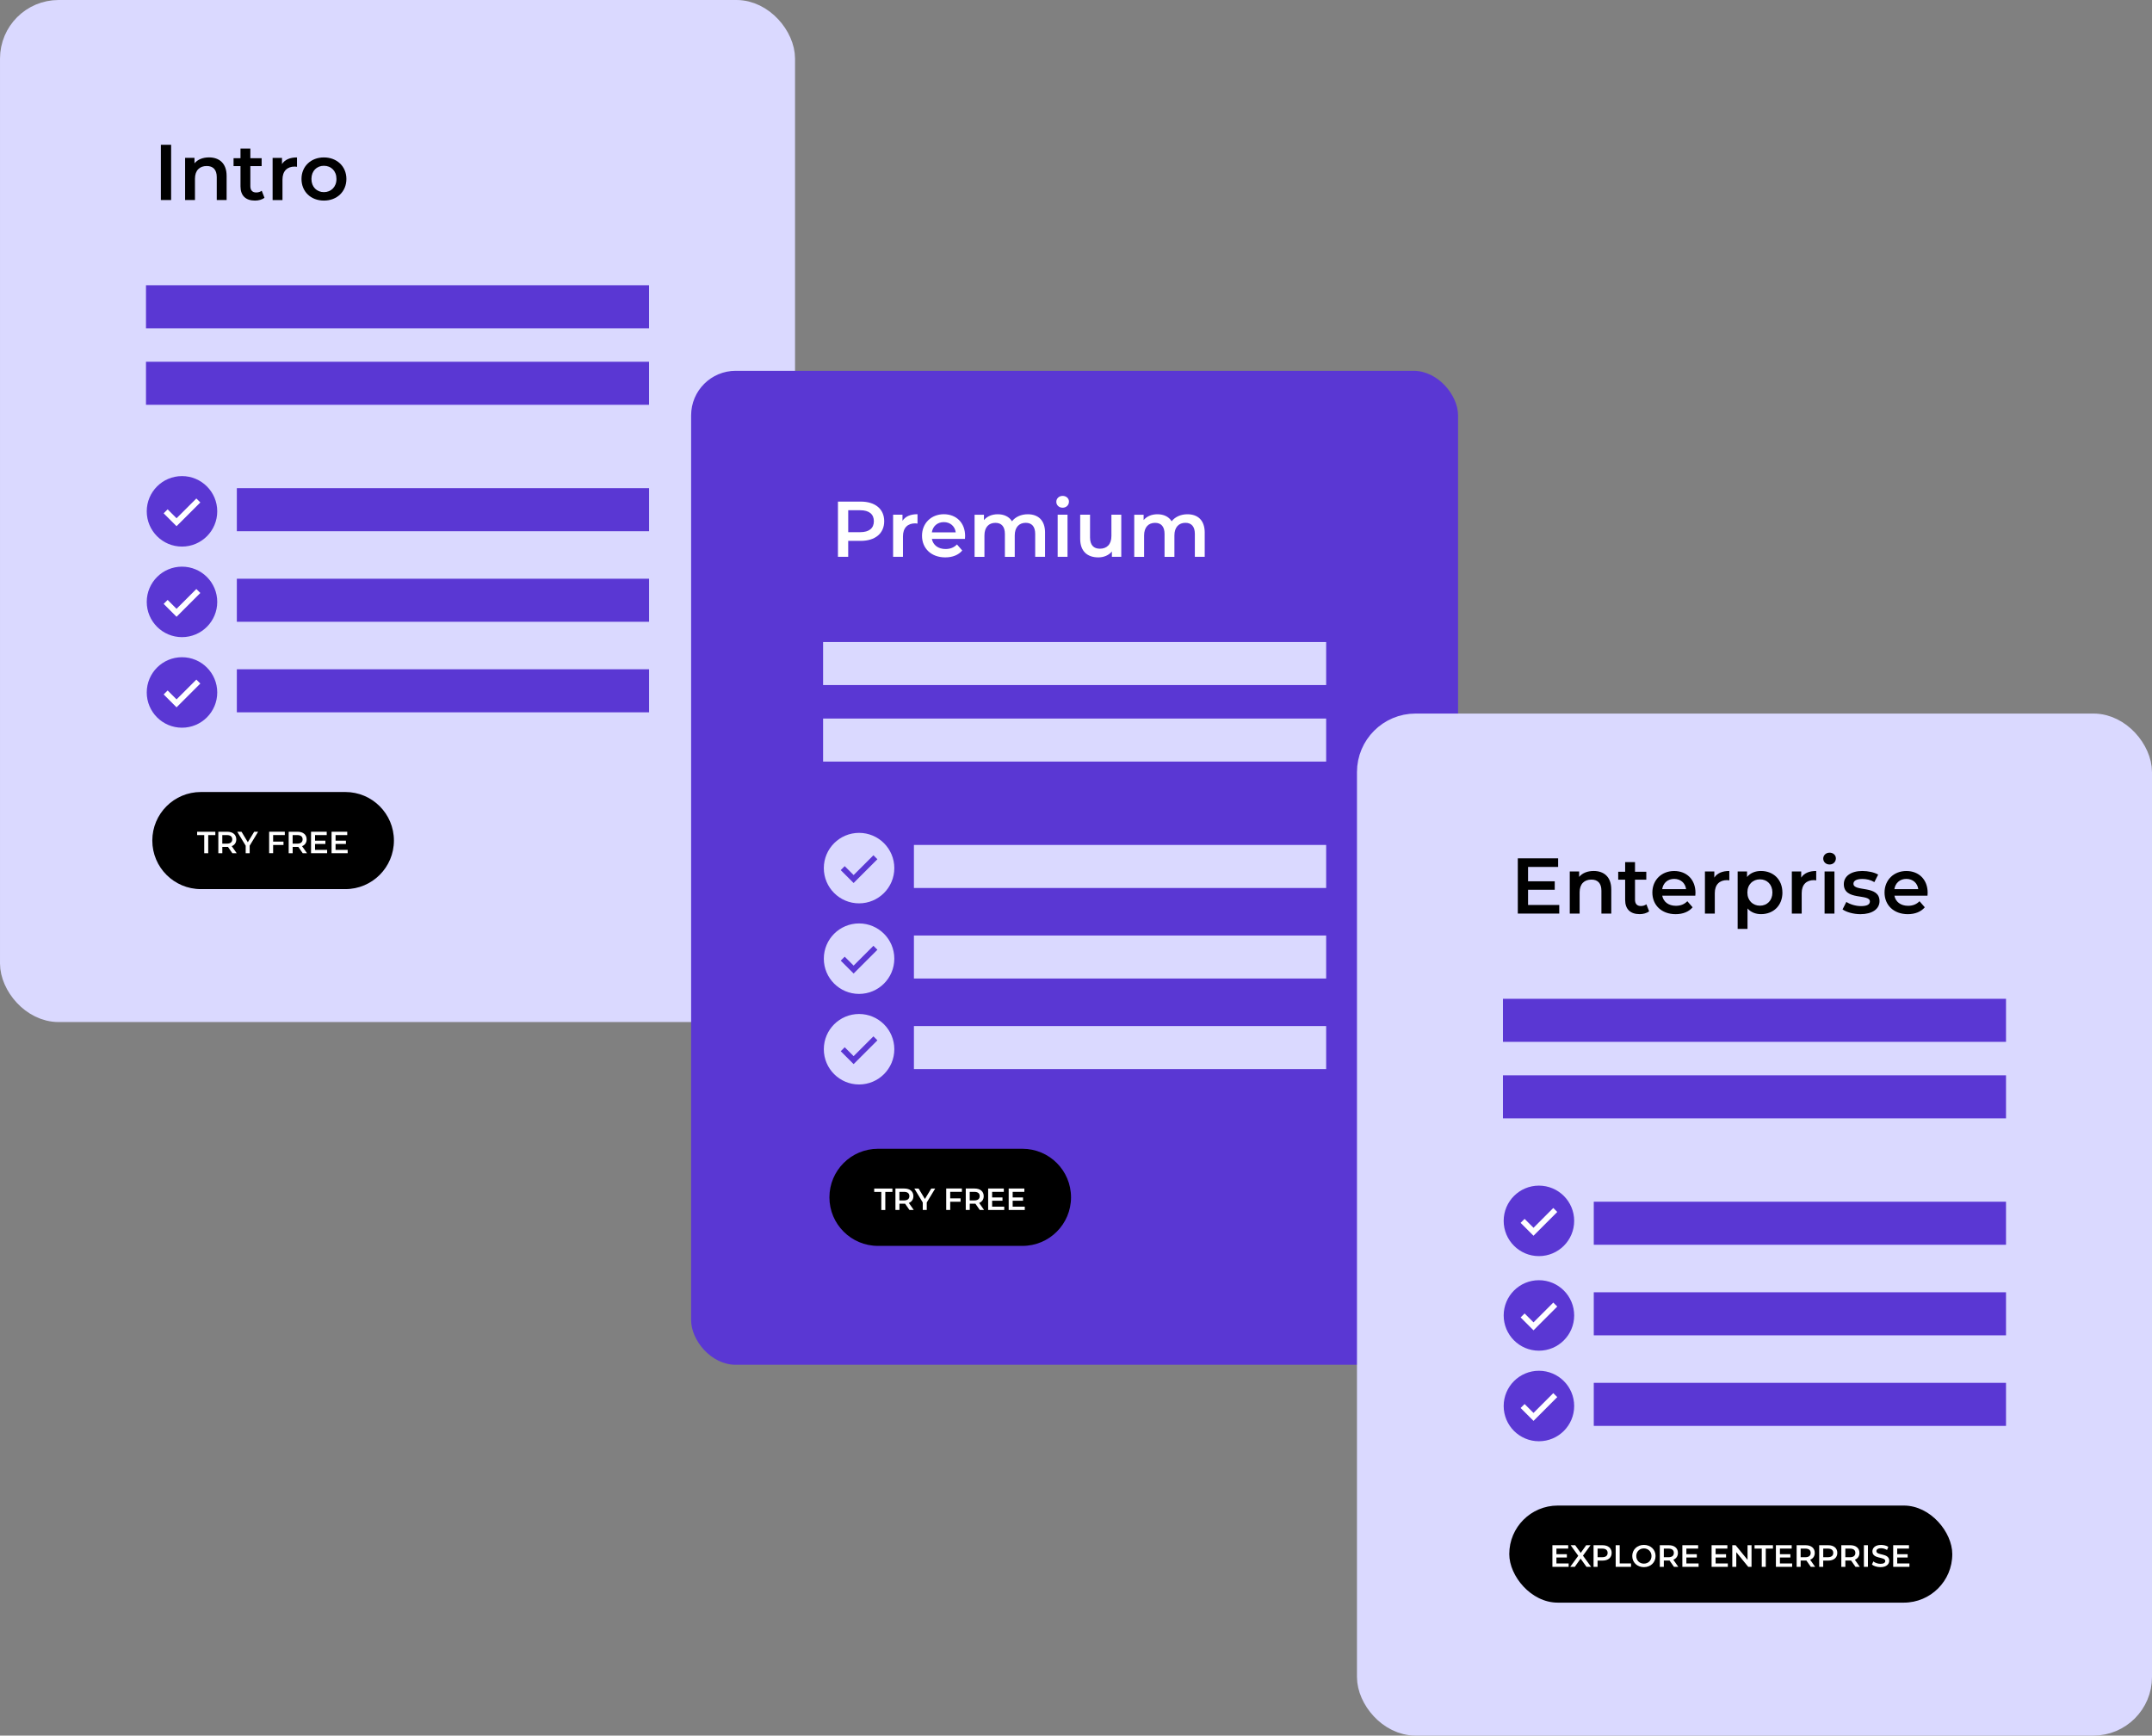
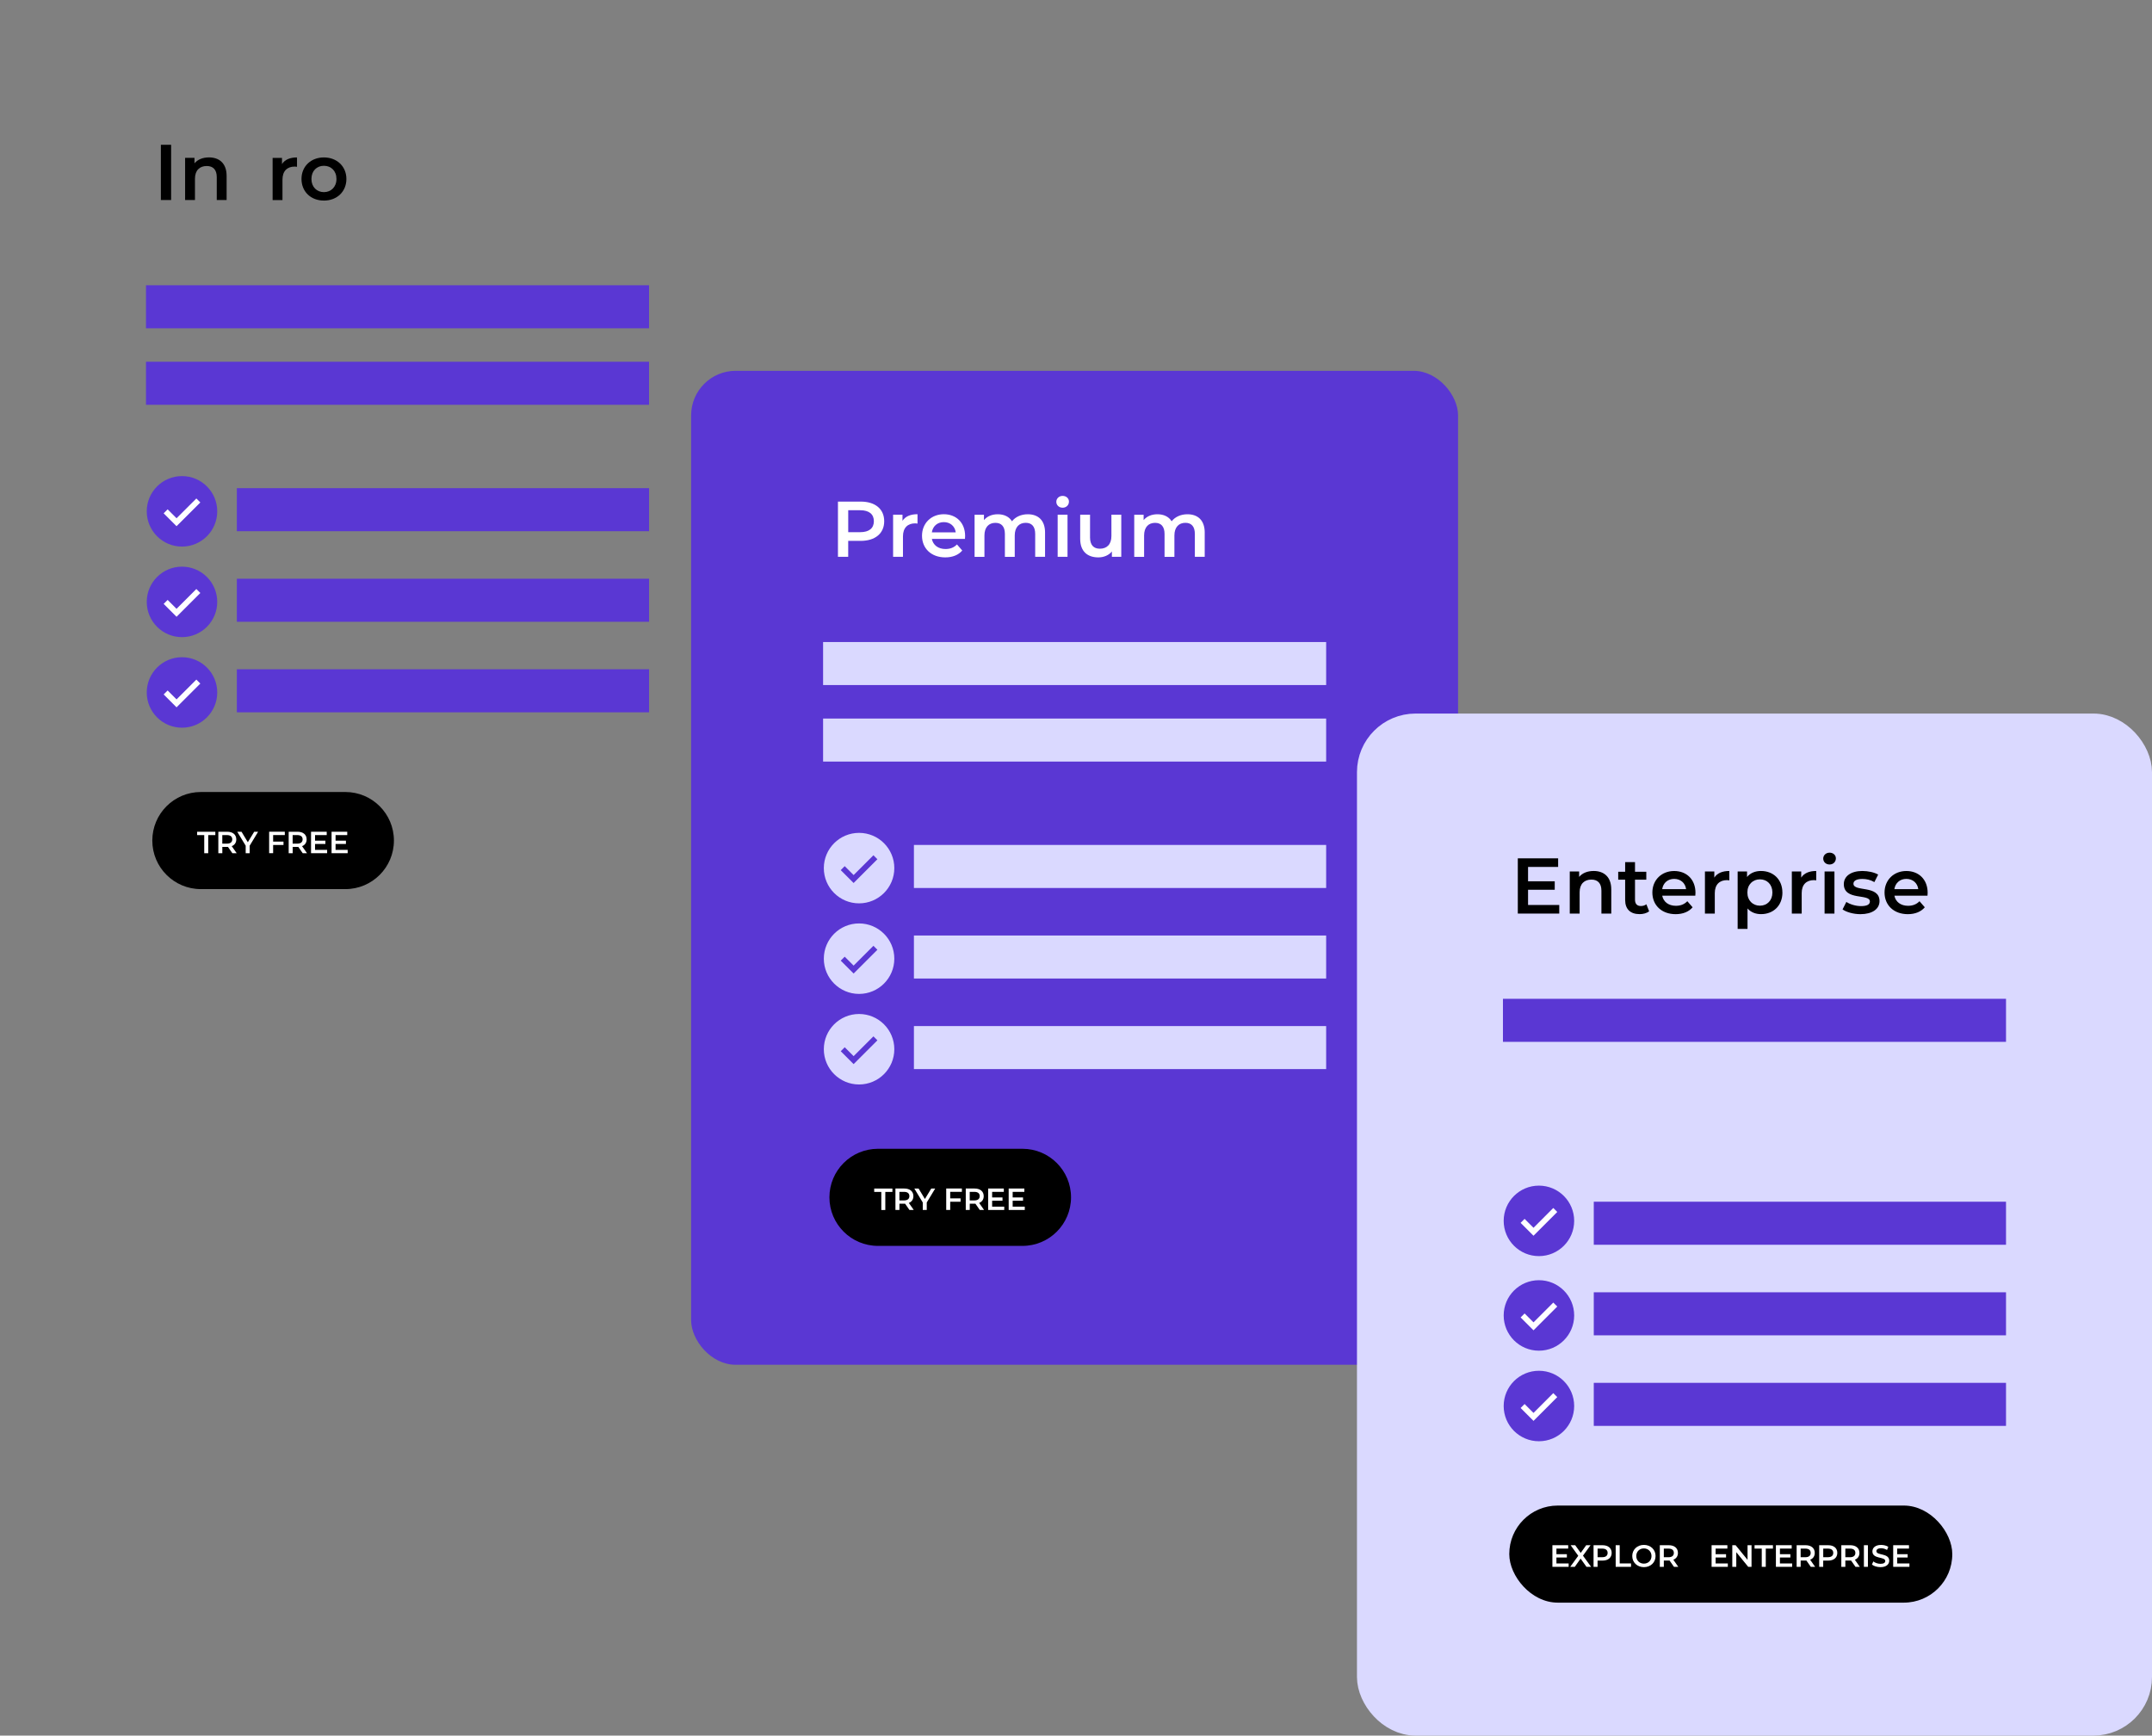
<svg xmlns="http://www.w3.org/2000/svg" id="Layer_2" data-name="Layer 2" viewBox="0 0 766.24 618.06">
  <rect x="0" y="0" width="766.24" height="618.06" fill="#808080" stroke="none" />
  <defs>
    <style>
      .cls-1 {
        stroke: #dad9ff;
        stroke-width: 10px;
      }

      .cls-1, .cls-2, .cls-3 {
        stroke-miterlimit: 10;
      }

      .cls-1, .cls-4 {
        fill: #dad9ff;
      }

      .cls-5 {
        fill: #5a37d3;
      }

      .cls-6 {
        fill: #fff;
      }

      .cls-2 {
        stroke: #5a37d3;
      }

      .cls-2, .cls-3 {
        fill: none;
        stroke-width: 2px;
      }

      .cls-3 {
        stroke: #fff;
      }
    </style>
  </defs>
  <g id="Layer_2-2" data-name="Layer 2">
    <g>
-       <rect class="cls-1" x="5" y="5" width="273.08" height="353.96" rx="15.87" ry="15.87" />
      <path d="M57.28,51.56h3.65v19.67h-3.65v-19.67Z" />
      <path d="M80.69,62.63v8.6h-3.51v-8.15c0-2.67-1.32-3.96-3.57-3.96-2.5,0-4.19,1.52-4.19,4.52v7.59h-3.51v-15.01h3.34v1.94c1.15-1.38,2.98-2.11,5.17-2.11,3.6,0,6.27,2.05,6.27,6.58Z" />
-       <path d="M94.17,70.42c-.84.67-2.11,1.01-3.37,1.01-3.29,0-5.17-1.74-5.17-5.06v-7.22h-2.47v-2.81h2.47v-3.43h3.51v3.43h4.02v2.81h-4.02v7.14c0,1.46.73,2.25,2.08,2.25.73,0,1.43-.2,1.97-.62,0,0,.98,2.5.98,2.5Z" />
      <path d="M105.75,56.06v3.34c-.31-.06-.56-.08-.81-.08-2.67,0-4.36,1.57-4.36,4.64v7.28h-3.51v-15.01h3.34v2.19c1.01-1.57,2.84-2.36,5.34-2.36Z" />
      <path d="M107.35,63.73c0-4.5,3.37-7.67,7.98-7.67s8.01,3.18,8.01,7.67-3.34,7.7-8.01,7.7-7.98-3.2-7.98-7.7ZM119.8,63.73c0-2.87-1.91-4.69-4.47-4.69s-4.44,1.83-4.44,4.69,1.91,4.69,4.44,4.69,4.47-1.83,4.47-4.69Z" />
      <path d="M71.52,282.04h51.45c9.55,0,17.29,7.74,17.29,17.29h0c0,9.55-7.74,17.29-17.29,17.29h-51.45c-9.55,0-17.29-7.74-17.29-17.29h0c0-9.55,7.74-17.29,17.29-17.29Z" />
      <path class="cls-6" d="M72.72,297.39h-2.53v-1.2h6.48v1.2h-2.53v6.44h-1.42s0-6.44,0-6.44Z" />
      <path class="cls-6" d="M82.73,303.83l-1.56-2.24c-.1.01-.2.01-.29.01h-1.72v2.23h-1.42v-7.64h3.14c2.01,0,3.25,1.03,3.25,2.72,0,1.16-.59,2.01-1.62,2.41l1.76,2.51h-1.54ZM80.81,297.39h-1.66v3.04h1.66c1.24,0,1.89-.57,1.89-1.53s-.64-1.52-1.89-1.52h0Z" />
      <path class="cls-6" d="M88.9,301.14v2.69h-1.42v-2.67l-3-4.96h1.52l2.24,3.72,2.26-3.72h1.4l-2.99,4.94h-.01Z" />
      <path class="cls-6" d="M97.25,297.38v2.32h3.69v1.2h-3.69v2.92h-1.42v-7.64h5.58v1.19h-4.16Z" />
      <path class="cls-6" d="M107.78,303.83l-1.56-2.24c-.1.01-.2.01-.29.01h-1.72v2.23h-1.42v-7.64h3.14c2.01,0,3.25,1.03,3.25,2.72,0,1.16-.59,2.01-1.63,2.41l1.76,2.51h-1.53ZM105.86,297.39h-1.66v3.04h1.66c1.24,0,1.89-.57,1.89-1.53s-.64-1.52-1.89-1.52h0Z" />
      <path class="cls-6" d="M116.48,302.64v1.19h-5.73v-7.64h5.58v1.19h-4.16v1.99h3.69v1.17h-3.69v2.11h4.31Z" />
      <path class="cls-6" d="M123.79,302.64v1.19h-5.73v-7.64h5.58v1.19h-4.16v1.99h3.69v1.17h-3.69v2.11h4.31Z" />
      <rect class="cls-5" x="51.98" y="101.58" width="179.12" height="15.33" />
      <rect class="cls-5" x="51.98" y="128.82" width="179.12" height="15.33" />
      <g>
        <rect class="cls-5" x="84.33" y="173.84" width="146.78" height="15.33" />
        <g>
          <circle class="cls-5" cx="64.8" cy="182.09" r="12.55" />
          <polyline class="cls-3" points="70.62 178.22 62.86 185.97 58.98 182.09" />
        </g>
      </g>
      <g>
        <rect class="cls-5" x="84.33" y="206.09" width="146.78" height="15.33" />
        <g>
          <circle class="cls-5" cx="64.8" cy="214.34" r="12.55" />
          <polyline class="cls-3" points="70.62 210.46 62.86 218.22 58.98 214.34" />
        </g>
      </g>
      <g>
        <rect class="cls-5" x="84.33" y="238.33" width="146.78" height="15.33" />
        <g>
          <circle class="cls-5" cx="64.8" cy="246.59" r="12.55" />
          <polyline class="cls-3" points="70.62 242.71 62.86 250.47 58.98 246.59" />
        </g>
      </g>
      <rect class="cls-5" x="246.08" y="132.05" width="273.08" height="353.96" rx="15.87" ry="15.87" />
      <path class="cls-6" d="M314.83,185.61c0,4.33-3.2,7-8.38,7h-4.44v5.68h-3.65v-19.67h8.09c5.17,0,8.38,2.64,8.38,7h0ZM311.15,185.61c0-2.47-1.66-3.91-4.86-3.91h-4.27v7.81h4.27c3.2,0,4.86-1.43,4.86-3.91h0Z" />
      <path class="cls-6" d="M326.69,183.11v3.34c-.31-.06-.56-.08-.82-.08-2.67,0-4.36,1.57-4.36,4.64v7.28h-3.51v-15.01h3.34v2.19c1.01-1.57,2.84-2.36,5.34-2.36h.01Z" />
      <path class="cls-6" d="M343.58,191.91h-11.78c.42,2.19,2.25,3.6,4.86,3.6,1.69,0,3.01-.53,4.08-1.63l1.88,2.16c-1.35,1.6-3.46,2.45-6.04,2.45-5.03,0-8.29-3.23-8.29-7.7s3.29-7.67,7.76-7.67,7.59,3.06,7.59,7.76c0,.28-.03.7-.06,1.04h0ZM331.78,189.58h8.52c-.28-2.16-1.94-3.65-4.24-3.65s-3.93,1.46-4.27,3.65h-.01Z" />
      <path class="cls-6" d="M372.1,189.69v8.6h-3.51v-8.15c0-2.67-1.24-3.96-3.37-3.96-2.3,0-3.91,1.52-3.91,4.5v7.62h-3.51v-8.15c0-2.67-1.24-3.96-3.37-3.96-2.33,0-3.91,1.52-3.91,4.5v7.62h-3.51v-15.01h3.34v1.91c1.12-1.35,2.87-2.08,4.92-2.08,2.19,0,4.02.82,5.06,2.5,1.21-1.55,3.23-2.5,5.62-2.5,3.62,0,6.16,2.05,6.16,6.58v-.02Z" />
      <path class="cls-6" d="M376.11,178.7c0-1.18.96-2.11,2.25-2.11s2.25.87,2.25,2.02c0,1.24-.93,2.19-2.25,2.19s-2.25-.93-2.25-2.11h0ZM376.59,183.28h3.51v15.01h-3.51v-15.01Z" />
      <path class="cls-6" d="M399.24,183.28v15.01h-3.34v-1.91c-1.12,1.38-2.89,2.11-4.83,2.11-3.85,0-6.46-2.11-6.46-6.63v-8.57h3.51v8.09c0,2.73,1.29,4.02,3.51,4.02,2.45,0,4.1-1.52,4.1-4.52v-7.59h3.51,0Z" />
      <path class="cls-6" d="M428.95,189.69v8.6h-3.51v-8.15c0-2.67-1.24-3.96-3.37-3.96-2.3,0-3.91,1.52-3.91,4.5v7.62h-3.51v-8.15c0-2.67-1.24-3.96-3.37-3.96-2.33,0-3.91,1.52-3.91,4.5v7.62h-3.51v-15.01h3.34v1.91c1.12-1.35,2.87-2.08,4.92-2.08,2.19,0,4.02.82,5.06,2.5,1.21-1.55,3.23-2.5,5.62-2.5,3.62,0,6.16,2.05,6.16,6.58v-.02Z" />
      <path d="M312.61,409.09h51.45c9.55,0,17.29,7.74,17.29,17.29h0c0,9.55-7.74,17.29-17.29,17.29h-51.45c-9.55,0-17.29-7.74-17.29-17.29h0c0-9.55,7.74-17.29,17.29-17.29Z" />
      <path class="cls-6" d="M313.8,424.45h-2.53v-1.2h6.48v1.2h-2.53v6.44h-1.42v-6.44Z" />
      <path class="cls-6" d="M323.82,430.88l-1.56-2.24c-.1.01-.2.01-.29.01h-1.72v2.23h-1.42v-7.64h3.14c2.01,0,3.25,1.03,3.25,2.72,0,1.16-.59,2.01-1.63,2.41l1.76,2.51h-1.53ZM321.9,424.44h-1.66v3.04h1.66c1.24,0,1.89-.57,1.89-1.53s-.64-1.52-1.89-1.52h0Z" />
      <path class="cls-6" d="M329.98,428.19v2.69h-1.42v-2.67l-3-4.96h1.52l2.24,3.72,2.26-3.72h1.4l-2.99,4.94h0Z" />
      <path class="cls-6" d="M338.33,424.43v2.32h3.69v1.2h-3.69v2.92h-1.42v-7.64h5.58v1.19h-4.16,0Z" />
      <path class="cls-6" d="M348.86,430.88l-1.56-2.24c-.1.01-.2.01-.29.01h-1.72v2.23h-1.42v-7.64h3.14c2.01,0,3.25,1.03,3.25,2.72,0,1.16-.59,2.01-1.63,2.41l1.76,2.51h-1.53ZM346.94,424.44h-1.66v3.04h1.66c1.24,0,1.89-.57,1.89-1.53s-.64-1.52-1.89-1.52h0Z" />
      <path class="cls-6" d="M357.57,429.69v1.19h-5.73v-7.64h5.58v1.19h-4.16v1.99h3.69v1.17h-3.69v2.11h4.31Z" />
      <path class="cls-6" d="M364.88,429.69v1.19h-5.73v-7.64h5.58v1.19h-4.16v1.99h3.69v1.17h-3.69v2.11h4.31Z" />
      <rect class="cls-4" x="298.07" y="233.63" width="169.12" height="5.33" />
      <polygon class="cls-4" points="472.19 228.63 293.07 228.63 293.07 243.95 472.19 243.95 472.19 228.63 472.19 228.63" />
      <rect class="cls-4" x="298.07" y="260.88" width="169.12" height="5.33" />
      <polygon class="cls-4" points="472.19 255.88 293.07 255.88 293.07 271.2 472.19 271.2 472.19 255.88 472.19 255.88" />
      <rect class="cls-4" x="330.41" y="305.89" width="136.78" height="5.33" />
      <polygon class="cls-4" points="472.19 300.89 325.41 300.89 325.41 316.22 472.19 316.22 472.19 300.89 472.19 300.89" />
      <g>
        <circle class="cls-4" cx="305.88" cy="309.15" r="7.55" />
        <path class="cls-4" d="M305.88,306.59c1.41,0,2.55,1.15,2.55,2.55s-1.15,2.55-2.55,2.55-2.55-1.15-2.55-2.55,1.15-2.55,2.55-2.55M305.88,296.59c-6.93,0-12.55,5.62-12.55,12.55s5.62,12.55,12.55,12.55,12.55-5.62,12.55-12.55-5.62-12.55-12.55-12.55h0Z" />
      </g>
      <polyline class="cls-2" points="311.7 305.27 303.94 313.03 300.06 309.15" />
      <rect class="cls-4" x="330.41" y="338.14" width="136.78" height="5.33" />
      <polygon class="cls-4" points="472.19 333.14 325.41 333.14 325.41 348.46 472.19 348.46 472.19 333.14 472.19 333.14" />
      <g>
        <path class="cls-4" d="M305.88,348.95c-4.17,0-7.55-3.39-7.55-7.55s3.39-7.55,7.55-7.55,7.55,3.39,7.55,7.55-3.39,7.55-7.55,7.55Z" />
        <path class="cls-4" d="M305.88,338.84c1.41,0,2.55,1.15,2.55,2.55s-1.15,2.55-2.55,2.55-2.55-1.15-2.55-2.55,1.15-2.55,2.55-2.55M305.88,328.84c-6.93,0-12.55,5.62-12.55,12.55s5.62,12.55,12.55,12.55,12.55-5.62,12.55-12.55-5.62-12.55-12.55-12.55h0Z" />
      </g>
      <polyline class="cls-2" points="311.7 337.51 303.94 345.27 300.06 341.39" />
      <rect class="cls-4" x="330.41" y="370.39" width="136.78" height="5.33" />
      <polygon class="cls-4" points="472.19 365.39 325.41 365.39 325.41 380.71 472.19 380.71 472.19 365.39 472.19 365.39" />
      <g>
        <path class="cls-4" d="M305.88,381.19c-4.17,0-7.55-3.39-7.55-7.55s3.39-7.55,7.55-7.55,7.55,3.39,7.55,7.55-3.39,7.55-7.55,7.55Z" />
        <path class="cls-4" d="M305.88,371.09c1.41,0,2.55,1.15,2.55,2.55s-1.15,2.55-2.55,2.55-2.55-1.15-2.55-2.55,1.15-2.55,2.55-2.55M305.88,361.09c-6.93,0-12.55,5.62-12.55,12.55s5.62,12.55,12.55,12.55,12.55-5.62,12.55-12.55-5.62-12.55-12.55-12.55h0Z" />
      </g>
      <polyline class="cls-2" points="311.7 369.76 303.94 377.52 300.06 373.64" />
      <rect class="cls-1" x="488.16" y="259.1" width="273.08" height="353.96" rx="15.87" ry="15.87" />
      <path d="M555.19,322.27v3.06h-14.76v-19.67h14.36v3.06h-10.71v5.12h9.5v3.01h-9.5v5.42h11.11Z" />
      <path d="M573.71,316.74v8.6h-3.51v-8.15c0-2.67-1.32-3.96-3.57-3.96-2.5,0-4.19,1.52-4.19,4.52v7.59h-3.51v-15.01h3.34v1.94c1.15-1.38,2.98-2.11,5.17-2.11,3.6,0,6.27,2.05,6.27,6.58Z" />
      <path d="M587.19,324.52c-.84.67-2.11,1.01-3.37,1.01-3.29,0-5.17-1.74-5.17-5.06v-7.22h-2.47v-2.81h2.47v-3.43h3.51v3.43h4.02v2.81h-4.02v7.14c0,1.46.73,2.25,2.08,2.25.73,0,1.43-.2,1.97-.62l.98,2.5h0Z" />
      <path d="M603.63,318.96h-11.78c.42,2.19,2.25,3.6,4.86,3.6,1.69,0,3.01-.53,4.08-1.63l1.88,2.16c-1.35,1.6-3.46,2.45-6.04,2.45-5.03,0-8.29-3.23-8.29-7.7s3.29-7.67,7.76-7.67,7.59,3.06,7.59,7.76c0,.28-.03.7-.06,1.04h0ZM591.83,316.63h8.52c-.28-2.16-1.94-3.65-4.24-3.65s-3.93,1.46-4.27,3.65h-.01Z" />
      <path d="M615.74,310.16v3.34c-.31-.06-.56-.08-.81-.08-2.67,0-4.36,1.57-4.36,4.64v7.28h-3.51v-15.01h3.34v2.19c1.01-1.57,2.84-2.36,5.34-2.36h0Z" />
      <path d="M634.65,317.83c0,4.67-3.23,7.7-7.62,7.7-1.91,0-3.6-.65-4.81-2.02v7.28h-3.51v-20.46h3.34v1.97c1.18-1.43,2.92-2.14,4.97-2.14,4.38,0,7.62,3.04,7.62,7.67h.01ZM631.08,317.83c0-2.87-1.91-4.69-4.44-4.69s-4.47,1.83-4.47,4.69,1.94,4.69,4.47,4.69,4.44-1.83,4.44-4.69Z" />
      <path d="M646.68,310.16v3.34c-.31-.06-.56-.08-.81-.08-2.67,0-4.36,1.57-4.36,4.64v7.28h-3.51v-15.01h3.34v2.19c1.01-1.57,2.84-2.36,5.34-2.36h0Z" />
      <path d="M649.18,305.75c0-1.18.96-2.11,2.25-2.11s2.25.87,2.25,2.02c0,1.24-.93,2.19-2.25,2.19s-2.25-.93-2.25-2.11h0ZM649.66,310.33h3.51v15.01h-3.51v-15.01Z" />
      <path d="M656.06,323.85l1.35-2.67c1.32.87,3.34,1.49,5.23,1.49,2.22,0,3.15-.62,3.15-1.66,0-2.87-9.28-.17-9.28-6.16,0-2.84,2.56-4.69,6.61-4.69,2,0,4.27.48,5.62,1.29l-1.35,2.67c-1.43-.84-2.87-1.12-4.3-1.12-2.14,0-3.15.7-3.15,1.69,0,3.04,9.28.34,9.28,6.21,0,2.81-2.59,4.64-6.8,4.64-2.5,0-5-.73-6.35-1.69h-.01Z" />
      <path d="M686.3,318.96h-11.78c.42,2.19,2.25,3.6,4.86,3.6,1.69,0,3.01-.53,4.08-1.63l1.88,2.16c-1.35,1.6-3.46,2.45-6.04,2.45-5.03,0-8.29-3.23-8.29-7.7s3.29-7.67,7.76-7.67,7.59,3.06,7.59,7.76c0,.28-.03.7-.06,1.04h0ZM674.5,316.63h8.52c-.28-2.16-1.94-3.65-4.24-3.65s-3.93,1.46-4.27,3.65h-.01Z" />
      <rect class="cls-5" x="535.14" y="355.68" width="179.12" height="15.33" />
-       <rect class="cls-5" x="535.14" y="382.93" width="179.12" height="15.33" />
      <rect class="cls-5" x="567.48" y="427.94" width="146.78" height="15.33" />
      <rect class="cls-5" x="567.48" y="460.19" width="146.78" height="15.33" />
      <circle class="cls-5" cx="547.95" cy="468.44" r="12.55" />
      <polyline class="cls-3" points="553.77 464.56 546.02 472.32 542.14 468.44" />
      <circle class="cls-5" cx="547.95" cy="434.76" r="12.55" />
      <polyline class="cls-3" points="553.77 430.88 546.02 438.64 542.14 434.76" />
      <rect class="cls-5" x="567.48" y="492.44" width="146.78" height="15.33" />
      <circle class="cls-5" cx="547.95" cy="500.69" r="12.55" />
      <polyline class="cls-3" points="553.77 496.81 546.02 504.57 542.14 500.69" />
      <g>
        <rect x="537.39" y="536.14" width="157.74" height="34.57" rx="17.26" ry="17.26" />
        <g>
          <path class="cls-6" d="M558.53,556.76v1.2h-5.78v-7.7h5.62v1.2h-4.19v2h3.72v1.18h-3.72v2.12h4.35Z" />
          <path class="cls-6" d="M564.88,557.96l-2.09-2.93-2.07,2.93h-1.63l2.86-3.93-2.71-3.77h1.62l1.97,2.74,1.95-2.74h1.55l-2.7,3.72,2.89,3.98h-1.65Z" />
          <path class="cls-6" d="M573.85,553c0,1.69-1.25,2.74-3.28,2.74h-1.74v2.22h-1.43v-7.7h3.17c2.02,0,3.28,1.03,3.28,2.74ZM572.41,553c0-.97-.65-1.53-1.9-1.53h-1.67v3.06h1.67c1.25,0,1.9-.56,1.9-1.53Z" />
          <path class="cls-6" d="M575.28,550.26h1.43v6.49h4.03v1.21h-5.46v-7.7Z" />
          <path class="cls-6" d="M581.18,554.11c0-2.28,1.76-3.96,4.15-3.96s4.15,1.67,4.15,3.96-1.76,3.96-4.15,3.96-4.15-1.68-4.15-3.96ZM588.03,554.11c0-1.57-1.16-2.71-2.71-2.71s-2.71,1.13-2.71,2.71,1.16,2.71,2.71,2.71,2.71-1.13,2.71-2.71Z" />
          <path class="cls-6" d="M596.03,557.96l-1.57-2.25c-.1.01-.2.01-.3.01h-1.74v2.24h-1.43v-7.7h3.17c2.02,0,3.28,1.03,3.28,2.74,0,1.17-.59,2.02-1.64,2.43l1.77,2.53h-1.54ZM594.09,551.47h-1.67v3.07h1.67c1.25,0,1.9-.57,1.9-1.54s-.65-1.53-1.9-1.53Z" />
-           <path class="cls-6" d="M604.8,556.76v1.2h-5.78v-7.7h5.62v1.2h-4.19v2h3.72v1.18h-3.72v2.12h4.35Z" />
          <path class="cls-6" d="M615.21,556.76v1.2h-5.78v-7.7h5.62v1.2h-4.19v2h3.72v1.18h-3.72v2.12h4.34Z" />
          <path class="cls-6" d="M623.65,550.26v7.7h-1.18l-4.25-5.21v5.21h-1.42v-7.7h1.18l4.25,5.21v-5.21h1.42Z" />
          <path class="cls-6" d="M627.28,551.47h-2.55v-1.21h6.54v1.21h-2.55v6.49h-1.43v-6.49Z" />
          <path class="cls-6" d="M638.11,556.76v1.2h-5.78v-7.7h5.62v1.2h-4.19v2h3.72v1.18h-3.72v2.12h4.34Z" />
          <path class="cls-6" d="M644.75,557.96l-1.57-2.25c-.1.01-.2.01-.3.01h-1.74v2.24h-1.43v-7.7h3.17c2.02,0,3.28,1.03,3.28,2.74,0,1.17-.59,2.02-1.64,2.43l1.77,2.53h-1.54ZM642.81,551.47h-1.67v3.07h1.67c1.25,0,1.9-.57,1.9-1.54s-.65-1.53-1.9-1.53Z" />
          <path class="cls-6" d="M654.19,553c0,1.69-1.25,2.74-3.28,2.74h-1.74v2.22h-1.43v-7.7h3.17c2.02,0,3.28,1.03,3.28,2.74ZM652.75,553c0-.97-.65-1.53-1.9-1.53h-1.67v3.06h1.67c1.25,0,1.9-.56,1.9-1.53Z" />
          <path class="cls-6" d="M660.66,557.96l-1.57-2.25c-.1.01-.2.01-.3.01h-1.74v2.24h-1.43v-7.7h3.17c2.02,0,3.28,1.03,3.28,2.74,0,1.17-.59,2.02-1.64,2.43l1.77,2.53h-1.54ZM658.72,551.47h-1.67v3.07h1.67c1.25,0,1.9-.57,1.9-1.54s-.65-1.53-1.9-1.53Z" />
          <path class="cls-6" d="M663.66,550.26h1.43v7.7h-1.43v-7.7Z" />
          <path class="cls-6" d="M666.52,557.15l.5-1.11c.62.49,1.6.85,2.54.85,1.2,0,1.71-.43,1.71-1,0-1.66-4.58-.57-4.58-3.43,0-1.24.99-2.3,3.1-2.3.92,0,1.89.24,2.56.68l-.45,1.11c-.69-.41-1.45-.61-2.12-.61-1.19,0-1.67.46-1.67,1.04,0,1.64,4.57.57,4.57,3.4,0,1.23-1,2.29-3.11,2.29-1.2,0-2.4-.37-3.04-.92Z" />
          <path class="cls-6" d="M679.87,556.76v1.2h-5.78v-7.7h5.62v1.2h-4.19v2h3.72v1.18h-3.72v2.12h4.35Z" />
        </g>
      </g>
    </g>
  </g>
</svg>